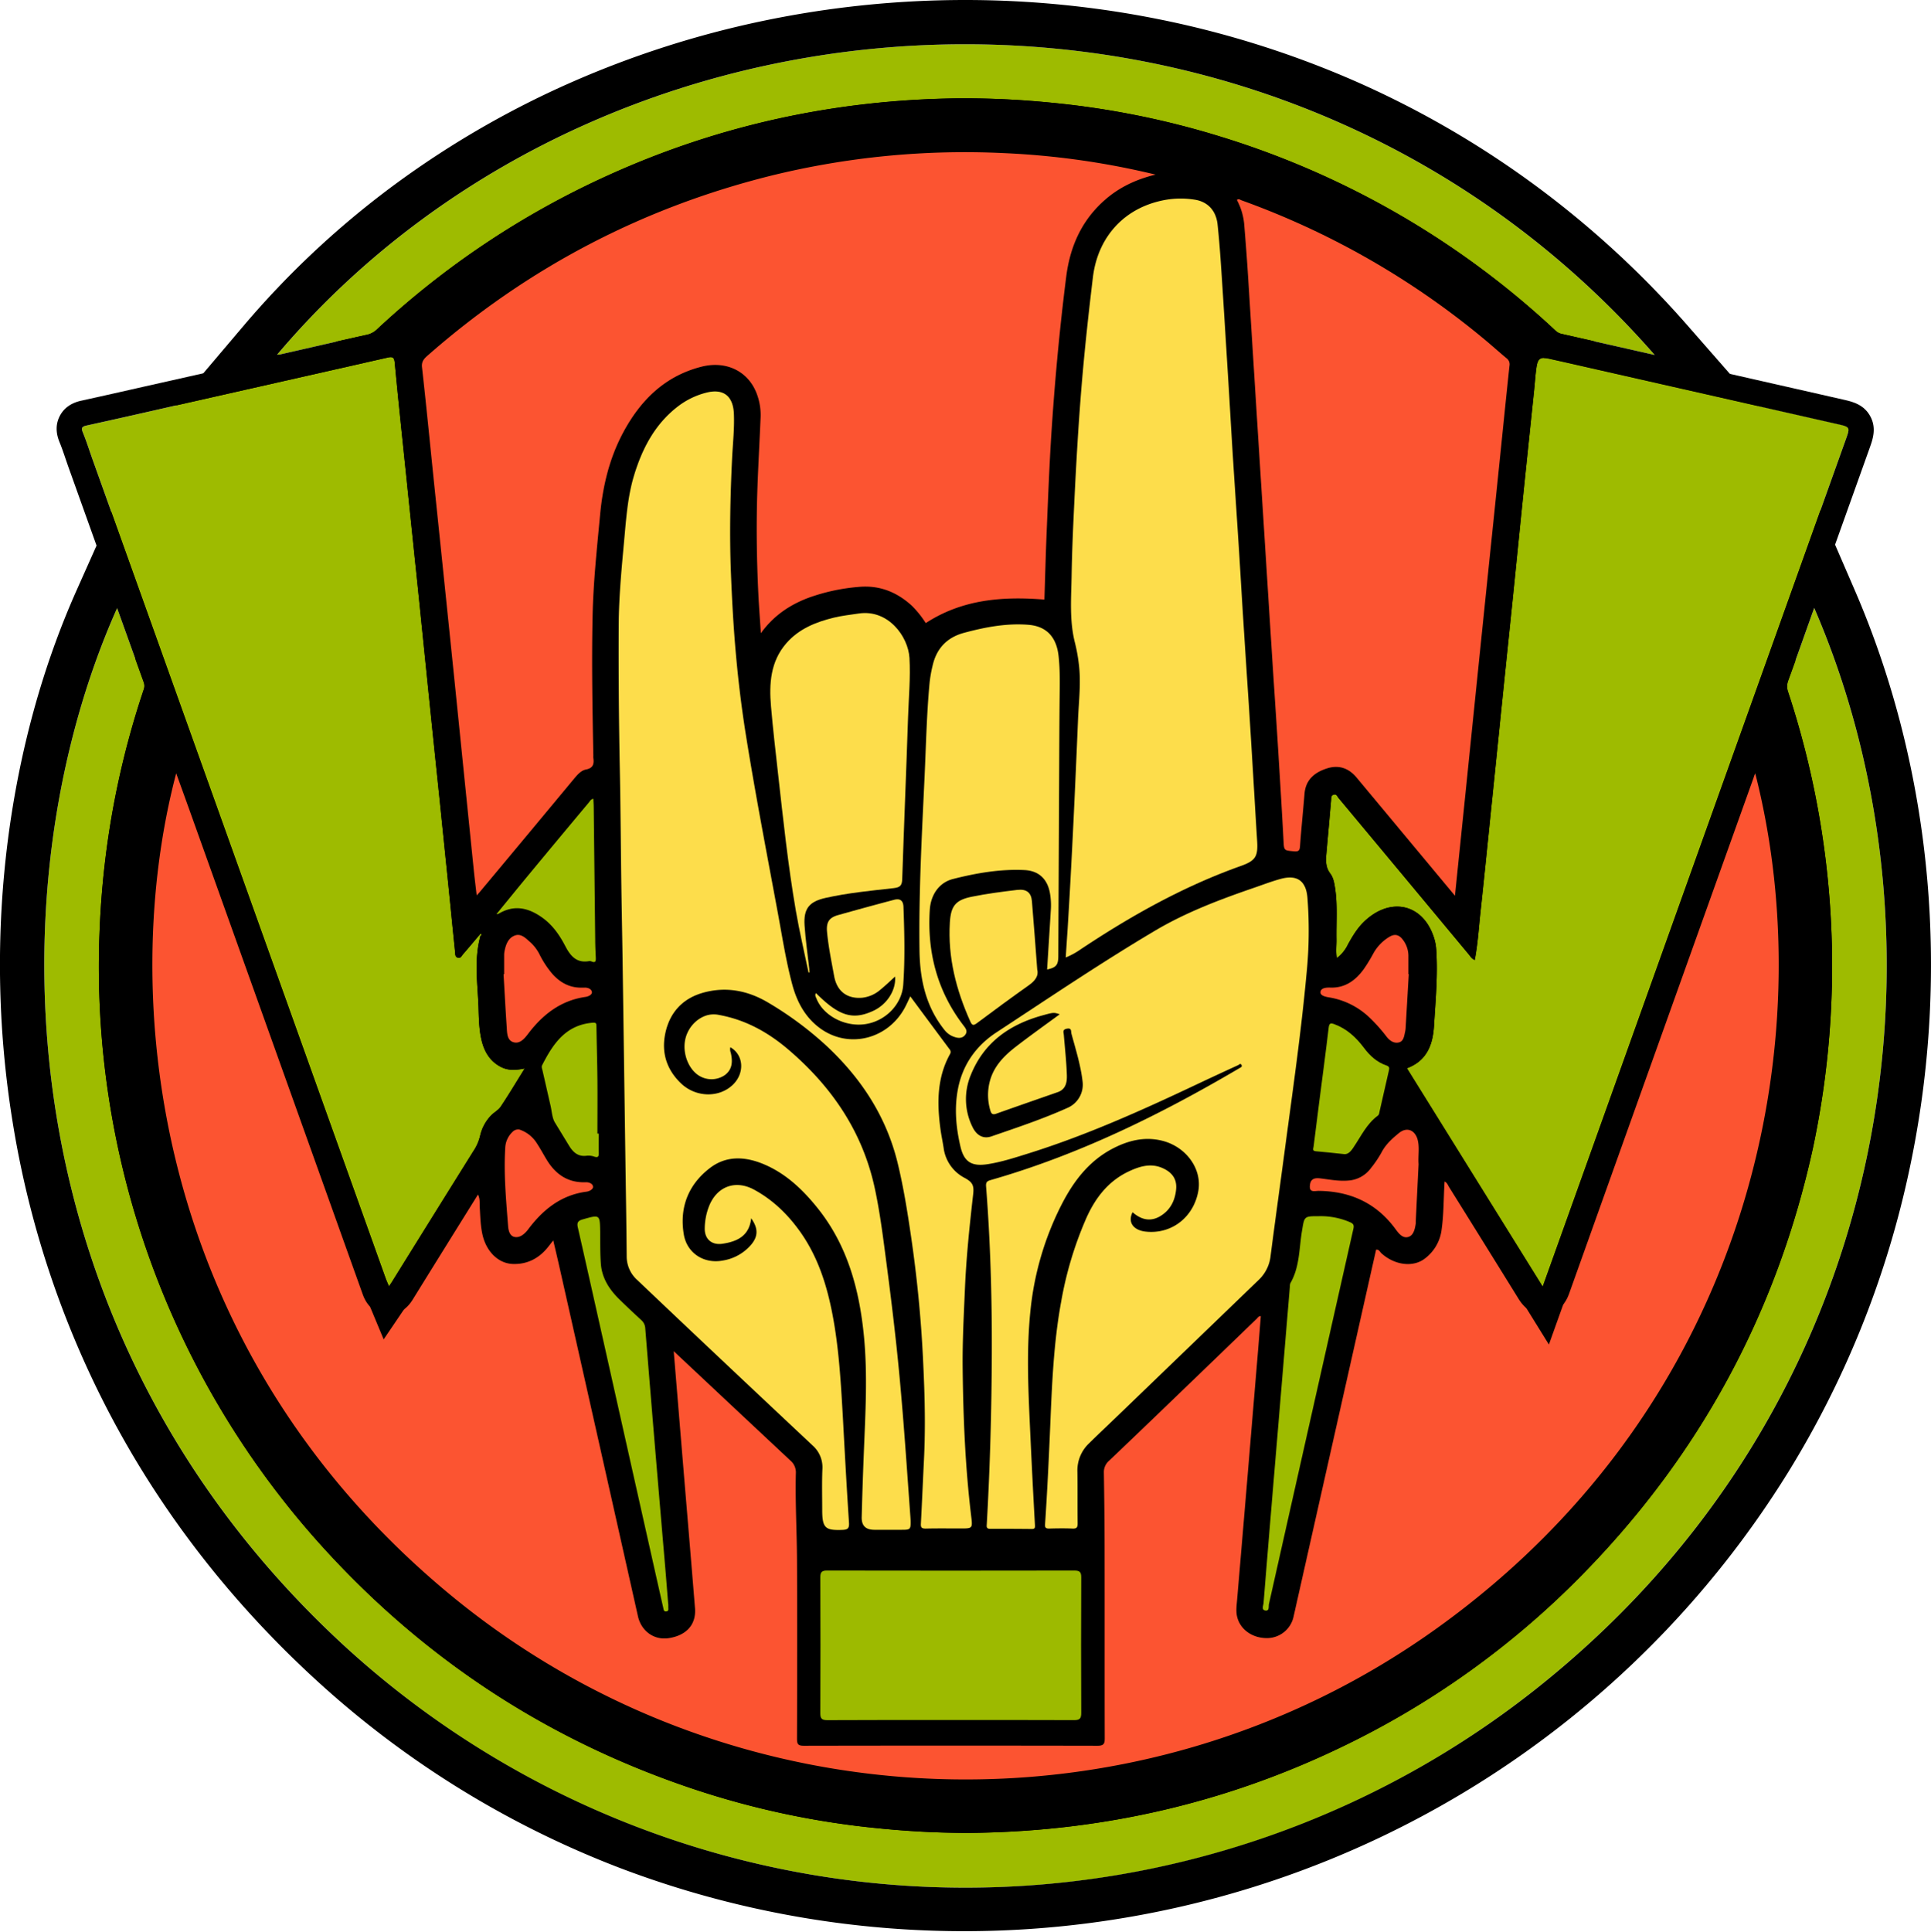
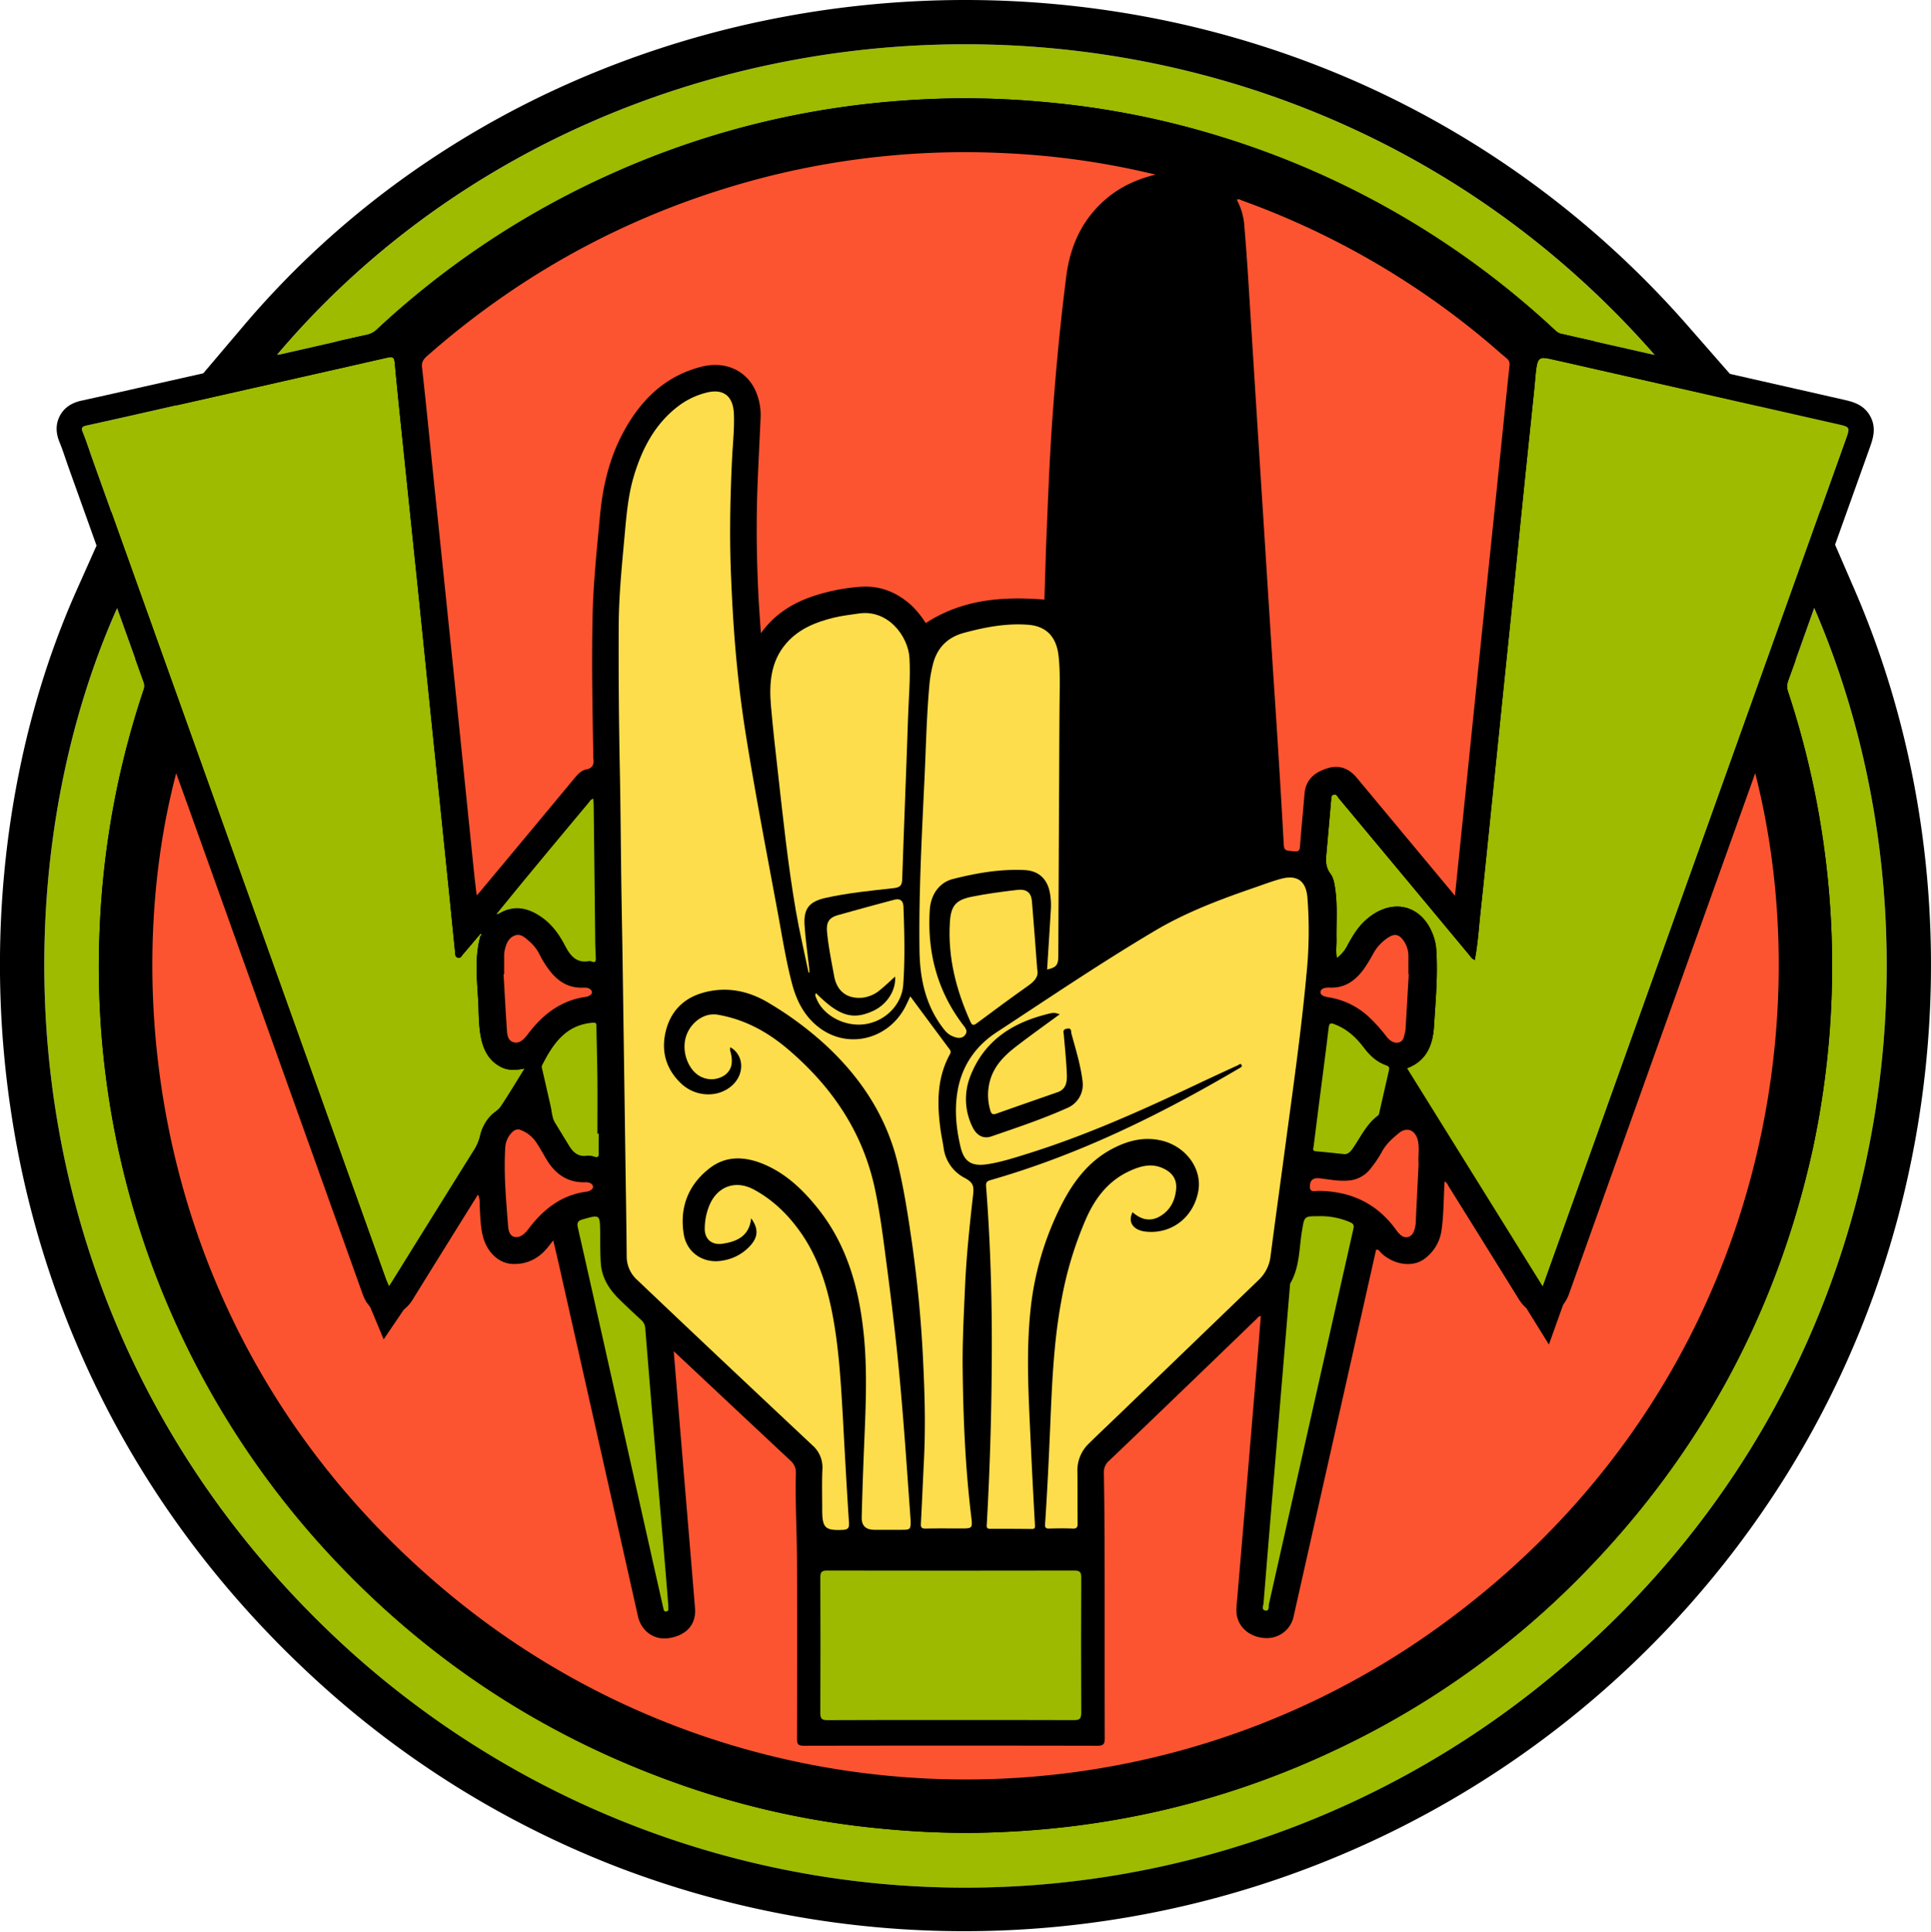
<svg xmlns="http://www.w3.org/2000/svg" viewBox="0 0 1012.63 1013">
  <defs>
    <style>.cls-1{fill:#9ebb00;}.cls-2{fill:#fc5431;}.cls-3{fill:#fddd4b;}.cls-4{fill:#9dba00;}</style>
  </defs>
  <title>LOGOAsset 1</title>
  <g id="Layer_2" data-name="Layer 2">
    <g id="Layer_1-2" data-name="Layer 1">
      <circle cx="506.16" cy="504.22" r="463.19" />
      <path class="cls-1" d="M951.4,318.78c76.3,176.46,42.85,418.31-147.33,567.94C616.94,1034,352.53,1021.15,180.63,863.07,2.22,699-4.18,465.81,61.41,318.85c4.69,13.07,9.32,26,14,39a5.57,5.57,0,0,1-.1,3.86,449.62,449.62,0,0,0-18,73.77,460.29,460.29,0,0,0-5.14,54A452.94,452.94,0,0,0,165.75,807.32Q248,899.95,365.69,938.74a440.64,440.64,0,0,0,94.57,19.89A451.17,451.17,0,0,0,513.77,961c66.18-1.3,129.26-15.92,189-44.58a447.85,447.85,0,0,0,126.75-90.47q92.64-94.29,121.11-223.5a458.64,458.64,0,0,0-12.89-239.53,8.58,8.58,0,0,1,0-6C942.32,344.37,946.75,331.8,951.4,318.78Z" />
      <path d="M951.4,318.78c76.3,176.46,42.85,418.31-147.33,567.94a481.76,481.76,0,0,1-623.44-23.65C2.22,699-4.18,465.81,61.41,318.85c4.69,13.07,9.32,26,14,39a5.57,5.57,0,0,1-.1,3.86,449.62,449.62,0,0,0-18,73.77,460.29,460.29,0,0,0-5.14,54A452.94,452.94,0,0,0,165.75,807.32Q248,899.95,365.69,938.74a440.64,440.64,0,0,0,94.57,19.89c15.31,1.52,30.65,2.43,46,2.43,2.5,0,5,0,7.5-.07,66.18-1.3,129.26-15.92,189-44.58a447.85,447.85,0,0,0,126.75-90.47q92.64-94.29,121.11-223.5a458.64,458.64,0,0,0-12.89-239.53,8.58,8.58,0,0,1,0-6c4.57-12.51,9-25.08,13.65-38.1m-2.07-63.25L929.54,311q-1.77,5-3.5,9.84c-3.45,9.69-6.71,18.84-10.09,28.1a31.65,31.65,0,0,0-.23,21.28A435.58,435.58,0,0,1,928,597.47,427.45,427.45,0,0,1,813,809.68,430.71,430.71,0,0,1,605.38,926.37a440.85,440.85,0,0,1-92.07,11.41c-2.31.05-4.68.07-7,.07-13.76,0-28.06-.75-43.72-2.31a420.47,420.47,0,0,1-89.62-18.84A428.6,428.6,0,0,1,183.1,791.91,426.74,426.74,0,0,1,133,722.64a434.33,434.33,0,0,1-35.28-78,427,427,0,0,1-18.29-76.12A442.21,442.21,0,0,1,80.19,439,428.63,428.63,0,0,1,97.3,369,28.79,28.79,0,0,0,97.22,350c-3.61-10-7.28-20.28-10.83-30.19L83.26,311l-19.5-54.37L40.22,309.39c-17.82,39.94-29.92,83.83-36,130.44A515.47,515.47,0,0,0,6.61,588.24a499.9,499.9,0,0,0,50.33,152c27.09,51.86,63.42,98.94,108,139.93a500.36,500.36,0,0,0,160.32,99.36A508.26,508.26,0,0,0,937.8,771.86a499.51,499.51,0,0,0,62.51-154c23.21-104,13.4-213.44-27.61-308.3l-23.37-54Z" />
      <path class="cls-1" d="M867.75,186.12l-49-11.09a6.63,6.63,0,0,1-3.11-1.75A451.07,451.07,0,0,0,640.59,71.8a443.05,443.05,0,0,0-88-17.83,453.64,453.64,0,0,0-51.19-2.38c-63.55.86-124.4,14-182.34,40.3A449.22,449.22,0,0,0,197.36,173a11.08,11.08,0,0,1-5.53,2.65c-15,3.34-29.87,6.77-44.8,10.16-.53.11-1.08.11-1.74.18C323-23.87,671.51-38.15,867.75,186.12Z" />
      <path d="M506.1,23.21c131.76,0,265.12,52.59,361.65,162.91l-49-11.09a6.63,6.63,0,0,1-3.11-1.75A451.07,451.07,0,0,0,640.59,71.8a443.05,443.05,0,0,0-88-17.83c-15.28-1.52-30.59-2.42-45.93-2.42-1.75,0-3.51,0-5.26,0-63.55.86-124.4,14.06-182.34,40.3A449.22,449.22,0,0,0,197.36,173a11.08,11.08,0,0,1-5.53,2.65c-15,3.34-29.87,6.77-44.8,10.16-.53.11-1.08.11-1.74.18C235.59,79.34,370,23.21,506.1,23.21m0-23.21V0h0A518.41,518.41,0,0,0,400.26,10.93,507.31,507.31,0,0,0,299.14,43.37a486.11,486.11,0,0,0-92.3,53.51A469.61,469.61,0,0,0,127.58,171L90.45,214.79l57-5.74h.06a30.15,30.15,0,0,0,4.62-.65l13.75-3.13c10.16-2.31,20.66-4.71,31-7a34,34,0,0,0,16.3-8.33,430,430,0,0,1,200-105,441.72,441.72,0,0,1,88.6-10.09c1.64,0,3.3,0,4.95,0a435.87,435.87,0,0,1,43.63,2.3A421.92,421.92,0,0,1,633.69,94a427.94,427.94,0,0,1,166.19,96.33,29.66,29.66,0,0,0,13.79,7.38l39,8.84,9.93,2.25,69.55,15.75-47-53.67a502,502,0,0,0-82.52-75.48A495,495,0,0,0,709.4,42,504.29,504.29,0,0,0,609.27,10.41,515.84,515.84,0,0,0,506.11,0Z" />
      <path class="cls-2" d="M920.46,405.49c35.67,139.74-2.07,329.74-166.53,448C597.26,966.14,383.11,958.38,235,835.3,79.66,706.15,61.74,521.66,92.39,405.48c2.84,7.85,5.52,15.24,8.17,22.65q44.82,125.24,89.62,250.47c2.07,5.78,5.76,9.61,12,10.33,6.44.72,11-2.22,14.28-7.57,11.31-18.28,22.68-36.52,34.18-55,1.17,2.17.81,4.33.93,6.37.3,5,.37,9.94,1.48,14.8,2,8.66,8.14,14.88,15.73,15.22,7.35.32,13.51-2.69,18.24-8.42.9-1.09,1.75-2.22,3.11-3.94,1.18,5.06,2.23,9.47,3.23,13.9Q314,755.87,334.54,847.47c1.76,7.85,8.47,12.62,16.06,11.5,9.36-1.39,14.55-7.14,13.86-15.73-2.12-26.16-4.34-52.31-6.51-78.47-1.54-18.54-3.06-37.08-4.65-56.28l16.25,15.24q22.44,21.06,44.92,42.09a8.18,8.18,0,0,1,2.88,6.84c-.36,15.12.52,30.23.6,45.34.16,31.25.09,62.5,0,93.75,0,2.91.68,3.63,3.62,3.63q77-.15,154,0c3.17,0,3.77-1,3.76-3.89-.09-32.69,0-65.37-.07-98.06,0-13.78-.17-27.57-.38-41.36a7.74,7.74,0,0,1,2.69-6.09q17.84-17,35.6-34.13,21-20.21,41.94-40.45c.52-.49.85-1.31,2.08-1.31-.56,6.93-1.1,13.81-1.67,20.69q-2.54,30.33-5.07,60.66-2.83,33.79-5.72,67.6c-.24,2.86-.65,5.75,0,8.58,1.56,6.85,8.16,11.48,16,11.31a14.27,14.27,0,0,0,13.66-11.39q21.2-94.18,42.37-188.36c.29-1.29.58-2.58.89-3.92,1.52-.21,2,1.17,2.8,1.91,7,6.34,16.89,7.53,23,2.56a22.32,22.32,0,0,0,8.43-14.19c1.22-8.08,1.13-16.27,1.58-24.41,0-.42.06-.84.11-1.6,1.38.65,1.71,1.88,2.28,2.79q18.3,29.32,36.5,58.71c3.39,5.49,8,8.57,14.52,7.76,6.36-.79,10-4.81,12.09-10.75q48.29-135.22,96.7-270.39C919.8,407,920.07,406.43,920.46,405.49Z" />
      <path class="cls-2" d="M606,91.54c-10.64,2.61-19.56,6.94-27.18,13.82C567,116,561.11,129.55,559.14,145.07c-3.51,27.69-6.07,55.47-7.85,83.32-1.07,16.84-1.7,33.7-2.41,50.56-.5,11.9-.8,23.8-1.18,35.44-21.87-1.76-43-.19-62.23,12.33a52.15,52.15,0,0,0-7.32-9.13c-8-7.29-17.2-10.9-28.12-9.82A101.56,101.56,0,0,0,424,313.44c-9.79,3.69-18.25,9.28-25,18.58-.48-7.37-1-14-1.32-20.57-.89-18.52-1.14-37.06-.48-55.6.44-12.34,1.14-24.67,1.66-37a31.38,31.38,0,0,0-1.66-11.41c-4.16-12.47-16-18.56-29.4-15.14-19.19,4.9-31.91,17.56-41,34.48-7.19,13.42-10.67,27.92-12.09,43-1.66,17.67-3.57,35.34-3.95,53.11-.53,24.38-.07,48.77.38,73.15a11.59,11.59,0,0,0,0,1.32c.44,3.13,0,5.39-3.85,6.13-2.47.48-4.29,2.52-6,4.52q-24.94,30.06-50,60.06c-.28.33-.6.63-1.32,1.39-.51-4.37-1-8.31-1.42-12.26q-5.08-49.86-10.15-99.73-5.46-53.16-11-106.3c-2-19.53-3.92-39.07-6.1-58.58-.35-3.11,1.13-4.58,3.08-6.29q78.26-68.66,179.2-94a425,425,0,0,1,123.34-12,414.09,414.09,0,0,1,74.9,10.27Z" />
      <path class="cls-1" d="M809,674.64l-71.2-114.51C748.14,556.29,751.39,548,752,538c.82-13.31,2.09-26.61,1.19-40a25.85,25.85,0,0,0-1.14-6.16c-5.57-17.71-22.51-21.85-36.35-8.92-3.78,3.52-6.38,7.86-8.83,12.31a19.42,19.42,0,0,1-5.82,7.15c-.6-3.54-.13-6.68-.18-9.8-.15-8.92.61-17.88-.72-26.77-.41-2.75-.9-5.62-2.55-7.8-2.53-3.34-2.35-6.93-2-10.68q1.24-13.84,2.45-27.68c.1-1.18-.18-2.56,1.43-3,1.46-.37,1.83,1,2.47,1.77q34.25,41.07,68.43,82.17c.81,1,1.44,2.15,3,2.77,1.59-8.21,2.08-16.33,2.94-24.4,2-18.53,3.86-37.07,5.76-55.61q2.78-27,5.52-54,2.88-28,5.77-55.94c1.86-18.21,3.66-36.43,5.53-54.64s3.79-36.42,5.67-54.63c.39-3.73.61-7.48,1.13-11.19.73-5.15,2-6,7.12-4.85,8.39,1.85,16.76,3.77,25.14,5.67q62.85,14.25,125.69,28.5c6.67,1.51,6.67,1.6,4.34,8.1Q900.82,418.14,833.67,605.8C825.54,628.52,817.4,651.23,809,674.64Z" />
      <path d="M809.6,187.78a15.5,15.5,0,0,1,3.17.44c8.39,1.85,16.76,3.77,25.14,5.67q62.85,14.25,125.69,28.5c6.67,1.51,6.67,1.6,4.34,8.1Q900.82,418.14,833.67,605.8c-8.13,22.72-16.27,45.43-24.65,68.84l-71.2-114.51C748.14,556.29,751.39,548,752,538c.82-13.31,2.09-26.61,1.19-40a25.85,25.85,0,0,0-1.14-6.16c-3.37-10.72-10.91-16.47-19.4-16.47-5.54,0-11.49,2.45-16.95,7.55-3.78,3.52-6.38,7.86-8.83,12.31a19.42,19.42,0,0,1-5.82,7.15c-.6-3.54-.13-6.68-.18-9.8-.15-8.92.61-17.88-.72-26.77-.41-2.75-.9-5.62-2.55-7.8-2.53-3.34-2.35-6.93-2-10.68q1.24-13.84,2.45-27.68c.1-1.18-.18-2.56,1.43-3a1.94,1.94,0,0,1,.46-.06c1.09,0,1.44,1.15,2,1.83q34.25,41.07,68.43,82.17c.81,1,1.44,2.15,3,2.77,1.59-8.21,2.08-16.33,2.94-24.4,2-18.53,3.86-37.07,5.76-55.61q2.78-27,5.52-54,2.88-28,5.77-55.94c1.86-18.21,3.66-36.43,5.53-54.64s3.79-36.42,5.67-54.63c.39-3.73.61-7.48,1.13-11.19s1.4-5.29,4-5.29m0-13.26h0a16.13,16.13,0,0,0-13.52,6.75,22.16,22.16,0,0,0-3.56,10c-.38,2.73-.61,5.35-.83,7.89-.12,1.32-.23,2.56-.35,3.78q-1.1,10.44-2.18,20.9c-1.15,11-2.34,22.48-3.5,33.74-1,9.72-2,19.6-3,29.16q-1.28,12.75-2.58,25.48-1.64,16-3.29,32-1.25,12-2.47,23.93l-2.7,26.45-2.82,27.53-1.23,12c-1.27,12.41-2.58,25.2-3.92,37.85l-.05-.06c-16.76-20.13-34.08-40.94-51.15-61.4a14.76,14.76,0,0,0-12.57-7.06,15,15,0,0,0-3.69.46c-5.35,1.34-11.16,5.93-11.42,14.8v0l-.29,3.28c-.7,7.94-1.42,16.14-2.14,24.19-.38,4.19-1.07,11.89,4.25,19.32.15.63.33,1.81.4,2.3a104.36,104.36,0,0,1,.61,16.54c0,2.75-.07,5.6,0,8.5,0,.65,0,1.43-.05,2.33a43.46,43.46,0,0,0,.42,9.48l3.55,20.77,17.19-12.18a32.44,32.44,0,0,0,9.77-11.58c2.21-4,4-6.93,6.25-9,2.71-2.53,5.59-4,7.9-4,4.06,0,6.08,5,6.77,7.19A13.62,13.62,0,0,1,740,499c.68,10.14,0,20.39-.74,31.23-.15,2.35-.31,4.69-.46,7-.52,8.59-3.2,9.59-5.57,10.48L718,553.37l8.56,13.76,66.2,106.48,5,8L812.26,705l9.25-25.85,8.12-22.69c5.56-15.52,11-30.84,16.52-46.15L980.43,235c1.68-4.69,3.76-10.52.33-16.78s-9.42-7.62-14.23-8.71c-32.63-7.42-65.82-14.94-97.92-22.21L840.84,181l-6.14-1.39c-6.24-1.42-12.69-2.89-19.07-4.3a27.39,27.39,0,0,0-6-.75Z" />
      <path class="cls-1" d="M251.91,490.86c-3.37,12.19-1.48,24.55-1,36.85.2,5.83.24,11.71,1.55,17.43,1.41,6.15,4.35,11.3,10.22,14.3,3.83,2,7.87,1.74,12.47.8-4.33,6.94-8.26,13.55-12.53,19.94-1.3,2-3.7,3.13-5.32,4.91a22.36,22.36,0,0,0-5.52,10.41,24.58,24.58,0,0,1-3.54,8.08Q226.74,638,205.38,672.41c-.35.55-.73,1.08-1.41,2.08-.65-1.58-1.22-2.79-1.67-4Q125.43,455.76,48.58,241.07c-1.71-4.77-3.21-9.63-5.13-14.31-1-2.41-.46-3.1,1.93-3.63,15.71-3.45,31.38-7,47.07-10.58q55.29-12.47,110.55-25c2.68-.61,3.72-.52,4,2.71,1.75,18.78,3.76,37.53,5.7,56.28q3.18,30.76,6.39,61.53,2.77,27,5.51,54,2.83,27.65,5.72,55.28,2.43,23.7,4.85,47.39c1.17,11.52,2.29,23.05,3.48,34.56.11,1-.09,2.31,1.29,2.8,1.62.58,2.09-.88,2.82-1.71,2.89-3.33,5.72-6.72,8.56-10.08Z" />
      <path d="M204.94,187.29c1.28,0,1.87.71,2.08,3,1.75,18.78,3.76,37.53,5.7,56.28q3.18,30.76,6.39,61.53,2.77,27,5.51,54,2.83,27.65,5.72,55.28,2.43,23.7,4.85,47.39c1.17,11.52,2.29,23.05,3.48,34.56.11,1-.09,2.31,1.29,2.8a2,2,0,0,0,.69.13c1.09,0,1.52-1.14,2.13-1.84,2.89-3.33,5.72-6.72,8.56-10.08l.57.54c-3.37,12.19-1.48,24.55-1,36.85.2,5.83.24,11.71,1.55,17.43,1.41,6.15,4.35,11.3,10.22,14.3a14.05,14.05,0,0,0,6.57,1.5,30,30,0,0,0,5.9-.7c-4.33,6.94-8.26,13.55-12.53,19.94-1.3,2-3.7,3.13-5.32,4.91a22.36,22.36,0,0,0-5.52,10.41,24.58,24.58,0,0,1-3.54,8.08Q226.74,638,205.38,672.41c-.35.55-.73,1.08-1.41,2.08-.65-1.58-1.22-2.79-1.67-4Q125.43,455.76,48.58,241.07c-1.71-4.77-3.21-9.63-5.13-14.31-1-2.41-.46-3.1,1.93-3.63,15.71-3.45,31.38-7,47.07-10.58q55.29-12.47,110.55-25a9.21,9.21,0,0,1,1.94-.3m0-13.26a21.53,21.53,0,0,0-4.88.63c-28.51,6.48-57.52,13-85.58,19.34l-24.94,5.62-13.38,3c-11,2.5-22.42,5.08-33.63,7.54-5.25,1.16-9,3.83-11.16,7.95s-2.22,8.73-.19,13.68c1.14,2.76,2.14,5.69,3.2,8.8.55,1.61,1.11,3.26,1.71,4.93Q113,460.24,189.82,674.92c.44,1.22.9,2.3,1.35,3.34.18.41.36.85.56,1.32l9.46,22.72L215,681.91l.57-.83c.37-.55.73-1.06,1.11-1.67L228.07,661c10.27-16.53,20.9-33.62,31.37-50.42a37.73,37.73,0,0,0,5.28-12.4,9,9,0,0,1,2.25-4.07l.81-.65a25.06,25.06,0,0,0,5.81-5.92c3.21-4.8,6.14-9.55,9.23-14.59,1.16-1.88,2.33-3.79,3.53-5.72l16.31-26.18-30.23,6.19a18.15,18.15,0,0,1-3.23.43,2.25,2.25,0,0,1-.53,0c-.88-.45-2.36-1.21-3.34-5.46a70,70,0,0,1-1.15-12.86c0-.69,0-1.38-.07-2.07-.1-2.85-.27-5.66-.43-8.38-.53-8.78-1-17.07,1-24.49l2.1-7.61-5.7-5.48-.56-.53L250.35,471l-1.08,1.27c-.3-2.94-.59-5.88-.89-8.83-1.5-14.79-3.09-30.3-4.85-47.41q-1.31-12.63-2.62-25.25-1.56-15-3.1-30-1.32-12.8-2.61-25.59-1.44-14.19-2.9-28.39-1.78-17.29-3.59-34.58-1.4-13.49-2.8-27-.63-6.18-1.28-12.36c-1.5-14.36-3-29.21-4.41-43.79a17.59,17.59,0,0,0-3.07-8.86A14.79,14.79,0,0,0,204.94,174Z" />
      <path class="cls-3" d="M477.37,522.44c7,9.46,13.77,18.58,20.55,27.69a2.11,2.11,0,0,1,.23,2.64c-6.78,12.32-6.8,25.55-5,39,.44,3.38,1.18,6.73,1.69,10.1A20.72,20.72,0,0,0,506,617.7c4.11,2.26,4.85,4,4.33,8.54-1.86,16.33-3.58,32.67-4.29,49.11-.62,14.11-1.37,28.21-1.21,42.33.29,25.82,1.36,51.61,4.46,77.27.79,6.5.75,6.5-5.63,6.5-6.07,0-12.14-.09-18.21.06-2.06,0-2.65-.51-2.54-2.57.61-11.33,1.08-22.68,1.64-34,.62-12.79.54-25.59.08-38.38-.37-10.13-.85-20.25-1.6-30.37q-1.68-22.75-4.91-45.33c-2-13.83-4.13-27.65-7.44-41.23C464.66,585.07,451.33,565,433,548a179.93,179.93,0,0,0-30-22.19c-10.75-6.44-22.38-8.71-34.57-5.2-10.61,3.06-17.27,10.43-19.54,21.21-2.12,10.08.67,19,8.19,26.21,7.78,7.45,20,7.73,27.24.75,6.32-6.1,5.69-15.68-1.32-19.65a4.91,4.91,0,0,0,.22,2.86c1,4.41,1,8.56-3,11.65a12.38,12.38,0,0,1-13.41.53c-5.4-3.14-8.73-11-7.64-18.15,1-6.63,6-12.29,12.17-13.81a13.61,13.61,0,0,1,5.89,0c13.9,2.57,25.67,9.11,36.38,18.29,22.78,19.51,38.81,43.1,45.16,72.7,2.84,13.24,4.46,26.71,6.23,40.13,1.85,14.08,3.58,28.19,5.1,42.32,1.38,12.81,2.52,25.66,3.55,38.5,1.36,17,2.52,34.07,3.76,51.11.06.77.11,1.54.13,2.31.08,4.3-.2,4.58-4.54,4.58-4.86,0-9.71,0-14.57,0-4.52-.07-6.66-2.16-6.55-6.71q.44-17,1.13-34.05c.81-20.17,2-40.37.07-60.51-2.37-24.55-8.59-47.87-24.45-67.57-7.31-9.09-15.66-17.16-26.39-22.11-10.1-4.65-20.7-5.87-30,1.28-11.23,8.62-16,20.58-13.66,34.71,1.61,9.83,10.48,15.6,20.34,13.79a24.64,24.64,0,0,0,15-8.35c3.69-4.4,3.74-8.57,0-13.83-1,9.25-7.27,12.2-15.07,13.36-5.52.81-9.3-2.35-9.28-7.9a32.86,32.86,0,0,1,2.07-11.31c3.94-10.64,13.75-14.57,23.72-9.2,10.18,5.49,18.23,13.45,24.81,22.91,9,13,13.58,27.71,16.49,43.08,3.34,17.7,4.32,35.62,5.36,53.54C443,761.57,444,780,445.21,798.31c.23,3.33-.82,3.82-3.89,3.91-8.42.25-10.13-1-10.15-10.31,0-7.17-.2-14.34.1-21.5A15.27,15.27,0,0,0,426.21,758q-23.9-22.42-47.74-44.9-22.16-20.89-44.23-41.87a16.6,16.6,0,0,1-5.6-12.25c-.15-18.09-.47-36.18-.72-54.27q-.72-50.81-1.44-101.62c-.19-13.13-.47-26.26-.65-39.39-.28-20.19-.39-40.38-.8-60.57q-.75-37.41-.58-74.83c.06-16.43,1.78-32.78,3.25-49.14.91-10.21,1.88-20.39,4.91-30.23,4.29-13.94,10.85-26.48,22.66-35.65a41,41,0,0,1,15-7.36c9.07-2.36,14.22,1.7,14.59,11.11.31,7.63-.53,15.21-.92,22.8-1,20.28-1.43,40.54-.63,60.84.5,12.45,1.15,24.88,2.17,37.3,1.3,15.82,3.14,31.57,5.64,47.23,5.06,31.67,11.17,63.15,17,94.68,2.23,12.13,4.15,24.35,7.33,36.27,2.41,9,6.64,17.09,14.33,22.82,15,11.2,35.86,6.13,44.84-10.83C475.53,526.41,476.33,524.6,477.37,522.44Z" />
      <path class="cls-2" d="M763,469.68l-21.1-25.35Q726.64,426,711.4,407.69c-4.07-4.86-9.26-6.75-15.38-4.82-6.53,2.06-11.31,5.87-11.92,13.37-.74,9.12-1.68,18.23-2.35,27.35-.16,2.2-.6,3-3,2.81-5.55-.48-5.38-.34-5.67-5.83-.87-16.29-1.88-32.58-2.89-48.87-1-16.07-2.1-32.13-3.13-48.19q-2.2-34.5-4.38-69Q661,248.27,659.34,222q-2.42-38.46-4.83-76.93-.9-14-2.09-28a33.38,33.38,0,0,0-3.79-12.24c1-.8,1.7-.06,2.46.21a423.25,423.25,0,0,1,127.58,73.08c3.82,3.17,7.5,6.51,11.32,9.67a4,4,0,0,1,1.6,4c-1.7,15.9-3.29,31.8-4.93,47.71q-2.83,27.63-5.71,55.27-3.21,31.09-6.4,62.2-3.1,30.27-6.19,60.55C766.6,434.66,764.82,451.83,763,469.68Z" />
      <path class="cls-3" d="M593.92,635.63c-2.73,5.55.73,9.47,6.83,10.15,13.57,1.52,25.21-7.47,27.66-21.29,2.07-11.67-6.53-23.43-19.33-26.44-9.06-2.14-17.45,0-25.47,4.15-12.8,6.65-20.92,17.55-27.25,30.1a156.93,156.93,0,0,0-16,55.11c-2.26,21.92-1,43.83,0,65.75q1.07,23.28,2.38,46.55c.08,1.46-.13,2-1.61,2-7.29-.06-14.57-.12-21.86-.08-2.11,0-1.87-1.15-1.79-2.57,1.71-29.85,2.52-59.73,2.63-89.63.1-29.13-.73-58.23-3-87.28-.18-2.2.48-2.84,2.35-3.37,46.09-13.2,88.71-34.12,129.87-58.31.28-.17.56-.35.85-.5.59-.32,1.29-.63.93-1.46-.55-1.28-1.37-.18-1.82,0q-11.39,5.21-22.7,10.55c-28.61,13.52-57.47,26.44-87.75,35.89-6.91,2.16-13.82,4.4-21,5.5-8.23,1.25-12.26-1.15-14.14-9.12-2.34-9.94-3.3-20-1.37-30.19,2.43-12.84,9.54-22.82,20.25-29.84,27.45-18,54.64-36.4,82.89-53.16,16.4-9.74,34.07-16.42,52-22.58,4.68-1.61,9.31-3.39,14.07-4.7,8.55-2.34,13.3.88,14.08,9.68a223.48,223.48,0,0,1-.46,40c-2.83,30.86-7.28,61.54-11.37,92.25-2.48,18.58-5.07,37.14-7.48,55.72A20.29,20.29,0,0,1,660.2,671Q624,705.89,587.77,740.79c-5.56,5.36-11.19,10.66-16.7,16.06A19.52,19.52,0,0,0,565,771.66c.14,9,0,18.08.12,27.12,0,2.17-.55,2.82-2.72,2.72-4.08-.17-8.17-.12-12.25,0-1.76,0-2.23-.5-2.11-2.27,1.13-16.83,1.94-33.67,2.66-50.52.94-22.11,1.75-44.25,5.77-66.1a191.17,191.17,0,0,1,13.27-44.05c4.73-10.53,11.53-19.33,22.23-24.35,5.63-2.64,11.55-4.49,17.77-1.69,4.89,2.2,7.65,5.72,7,11.42-.68,6.1-3.33,10.94-8.73,14C602.91,640.73,598.24,639.4,593.92,635.63Zm-38.18-103.8c-3.12-1-3.13-1.05-9.1.6-17.23,4.77-30.67,14.14-37.56,31.28a32.83,32.83,0,0,0,.76,26.92c2.19,4.74,5.77,6.71,10.07,5.23,13.48-4.65,27-9.14,40-15a13.25,13.25,0,0,0,7.79-13.89c-1-8.53-3.59-16.72-5.84-25-.31-1.15.26-3.05-2.3-2.6s-1.8,1.9-1.67,3.39c.57,6.91,1.33,13.82,1.57,20.74.14,3.72-.34,7.62-4.8,9.17-10.77,3.76-21.55,7.5-32.3,11.32-1.81.64-2.52,0-3-1.65a28.16,28.16,0,0,1-.31-15.29c2.13-8.18,7.76-13.7,14.12-18.57C540.51,542.84,548,537.49,555.74,531.83Z" />
-       <path class="cls-3" d="M558.88,502.05c.34-5.27.66-10.18,1-15.1,2.26-36.64,3.92-73.31,5.46-110,.4-9.56,1.62-19.14.41-28.72a87.58,87.58,0,0,0-2-11.05c-3-11.63-2-23.45-1.79-35.21.19-12,.71-24,1.29-36,1.08-22.78,2.37-45.54,4.34-68.27,1.52-17.45,3.44-34.85,5.53-52.23,2.62-21.84,17.21-37.25,38.78-40.79a46.76,46.76,0,0,1,14.51,0c6.87,1,11.31,5.71,12.09,12.94.87,8.1,1.46,16.23,2,24.36,1.12,16.82,2.15,33.64,3.19,50.46,1,15.61,1.85,31.23,2.84,46.85s2.06,31.21,3.06,46.82c.76,11.88,1.44,23.76,2.19,35.63q1.54,24.08,3.14,48.15Q656,386.72,657,403.54c.76,12.32,1.44,24.64,2.23,36.95.55,8.53-.57,10.75-8.66,13.63-30,10.67-57.48,26.09-83.87,43.66A39.16,39.16,0,0,1,558.88,502.05Z" />
      <path class="cls-4" d="M498.44,901.9c-21.51,0-43-.06-64.53.07-2.93,0-3.75-.79-3.73-3.69q.15-35.6,0-71.18c0-2.66.64-3.59,3.48-3.58q64.86.12,129.73,0c2.64,0,3.64.62,3.62,3.47q-.16,35.6,0,71.18c0,2.85-.74,3.8-3.71,3.78C541.68,901.85,520.06,901.9,498.44,901.9Z" />
      <path class="cls-3" d="M549.11,508.35c.66-10.52,1.32-20.74,1.93-31a37.12,37.12,0,0,0-.48-9.23c-1.36-7.27-5.86-11.54-13.27-11.9-12.76-.61-25.24,1.56-37.53,4.68-7.28,1.85-11.7,8.24-12.19,16.34-1.37,22.26,4,42.57,17.66,60.43,1.1,1.42,2.31,2.93,1.06,4.76s-3.18,2.11-5.31,1.44a10.85,10.85,0,0,1-5.44-3.51c-9.94-12.26-13.13-26.56-13.35-42-.42-30.46,1.25-60.86,2.67-91.26.77-16.52,1.09-33.06,2.67-49.54a68.06,68.06,0,0,1,1.52-8.45c2-9,7.47-14.82,16.34-17.25,11.07-3,22.35-5.16,33.86-4.26,9.62.75,14.77,6.49,15.87,16.31.87,7.82.62,15.65.54,23.48-.11,11.59-.16,23.17-.21,34.76q-.24,49.5-.46,99C555,506,553.89,507.33,549.11,508.35Z" />
      <path class="cls-3" d="M424,509.91c-2.24-10.76-4.77-21.46-6.64-32.29-4.13-23.91-6.65-48-9.37-72.15-1.31-11.71-2.67-23.42-3.68-35.16s-.32-23.44,8.07-33.05c6.6-7.56,15.44-11.08,24.86-13.39,4.26-1.05,8.65-1.5,13-2.17,15.43-2.38,26,11.9,26.69,23.26.6,10.36-.39,20.71-.73,31.06-.94,28.32-2.14,56.64-3.07,85-.11,3.36-1.19,4.31-4.51,4.68-11.93,1.34-23.91,2.48-35.65,5.11-8.63,1.92-11.63,5.61-11.05,14.41.5,7.59,1.62,15.13,2.46,22.69.07.65.07,1.3.09,2Z" />
      <path class="cls-1" d="M691.68,637.7A38.88,38.88,0,0,1,708,640.87c1.73.75,2.17,1.55,1.72,3.5q-22.17,98.36-44.28,196.73c-.27,1.19.37,3.84-2,3.36-2-.4-.93-2.59-.82-3.91q3.52-43.37,7.19-86.7l6.63-79.46a4.09,4.09,0,0,1,.28-1.62c4.94-8.55,4.5-18.3,6.09-27.58C684.06,637.74,683.82,637.7,691.68,637.7Z" />
      <path class="cls-1" d="M350.46,841.16c0,.55,0,1.1,0,1.65,0,.86.3,1.9-.94,2.12-1.46.27-1.49-.93-1.71-1.88-1.74-7.73-3.5-15.47-5.23-23.2Q329.77,762.79,317,705.73c-4.66-20.73-9.28-41.48-14-62.19-.59-2.59.27-3.51,2.58-4.16,9.08-2.57,9-2.62,9.15,6.74.07,5.51-.05,11,.36,16.52.56,7.52,4.43,13.51,9.69,18.66,3.77,3.7,7.64,7.32,11.53,10.91a6.15,6.15,0,0,1,2.07,4.29q2.39,29.67,4.86,59.32,2.81,33.45,5.68,66.89c.52,6.15,1,12.3,1.49,18.45Z" />
      <path class="cls-3" d="M543.94,508.46c.85,3.23-1.13,5.83-4.44,8.17-9.18,6.49-18.23,13.17-27.24,19.89-1.85,1.37-2.52,1.13-3.44-.93C501.41,519.07,497,502,498.11,483.68c.53-8.65,3-11.77,11.48-13.48,7.89-1.6,15.87-2.64,23.85-3.58,4.82-.57,7.33,1.35,7.71,5.93C542.12,484.19,543,495.85,543.94,508.46Z" />
      <path class="cls-1" d="M260.88,478.66c5.44-6.65,10.84-13.32,16.33-19.94q15.72-19,31.55-37.9c.6-.72,1-1.7,2.39-2,.07,1.56.19,3,.2,4.53q.4,34.76.78,69.5c0,3.09.18,6.17.3,9.26.07,1.65,0,3-2.28,2a2.51,2.51,0,0,0-1.3-.14c-6.64,1.16-9.84-2.93-12.47-8-3-5.74-6.6-10.92-11.95-14.77-7.33-5.27-14.9-7-23.09-2Z" />
      <path class="cls-3" d="M427.93,520.76c12,12,19.19,14.24,29.93,9.31,7.25-3.32,12.1-10.84,11.53-18-2.58,2.32-5,4.68-7.64,6.82a17.46,17.46,0,0,1-9.5,4.26c-7.92.71-13.36-3.27-14.82-11.34-1.4-7.7-3-15.36-3.73-23.18-.45-5,1-7.45,5.78-8.8q14.63-4.12,29.3-8c3.2-.87,4.84.33,5,3.58.51,13.68.85,27.35-.12,41-.72,10.19-9.17,18.94-19.79,20.58s-22.13-4.36-25.72-13.42C427.76,522.66,427.17,521.74,427.93,520.76Z" />
      <path class="cls-1" d="M704.29,605.09c-5.09-.52-9.68-1.06-14.28-1.43-2-.16-1.27-1.49-1.16-2.4.93-7.65,1.92-15.3,2.91-23,1.68-13.11,3.45-26.21,5-39.34.28-2.45,1-2.65,3-1.89,6.58,2.42,11.46,7,15.53,12.42,3.12,4.18,6.8,7.53,11.77,9.22,1.62.55,1.59,1.39,1.27,2.74-1.65,7.08-3.24,14.17-4.84,21.25-.2.85-.17,1.78-1,2.37-5.87,4.33-8.81,10.89-12.77,16.68C708.33,603.85,706.7,605.64,704.29,605.09Z" />
      <path class="cls-1" d="M314,594.39c0,3.43-.08,6.85,0,10.27,0,1.73-.36,2.41-2.21,1.87a9.41,9.41,0,0,0-3.89-.56c-4.57.72-7.28-1.64-9.45-5.18q-3.69-6.06-7.4-12.12c-1.54-2.49-1.64-5.88-2.33-8.88-1.42-6.12-2.78-12.25-4.2-18.36-.22-1-.67-2-.21-2.92,5.65-11.08,12.24-21,26.31-22.24,2-.17,2.13.3,2.15,1.88.14,9.27.43,18.53.52,27.8.09,9.48,0,19,0,28.45Z" />
      <path class="cls-2" d="M743.92,610.43c-.48,9.86-1,20-1.48,30.11,0,.33,0,.67,0,1-.46,2.9-1.11,6.28-4,7.07s-4.89-1.79-6.59-4.1c-10-13.67-23.67-19.9-40.38-20.07-2,0-5,1.12-4.53-3,.33-2.9,1.82-4,5.42-3.56,4.91.6,9.79,1.57,14.78,1.13a16,16,0,0,0,11.79-6.51,57.7,57.7,0,0,0,5.55-8.21c2.2-4.26,5.62-7.3,9.19-10.21,3.85-3.14,8-1.79,9.59,2.94C744.6,601.31,743.57,605.77,743.92,610.43Z" />
      <path class="cls-2" d="M272.35,592.26a17.16,17.16,0,0,1,9.17,7.22c1.88,2.84,3.48,5.87,5.26,8.78,4.66,7.6,11.16,12,20.39,11.65,1.87-.08,3.71.82,3.82,2.34.1,1.24-1.69,2.37-3.4,2.6-13.38,1.75-22.93,9.45-30.71,19.87-.26.35-.54.7-.83,1-1.69,1.9-3.88,3.41-6.34,2.84s-3.09-3.42-3.26-5.63c-1.06-13.72-2.35-27.44-1.49-41.24a12.1,12.1,0,0,1,3.8-8.18A4.11,4.11,0,0,1,272.35,592.26Z" />
      <path class="cls-2" d="M738.77,510.8q-.82,14.18-1.65,28.36a11.75,11.75,0,0,1-.3,2c-.48,2.14-.75,4.76-3.13,5.4-2.67.72-4.94-.9-6.57-3a84.73,84.73,0,0,0-8.78-9.86A40.06,40.06,0,0,0,697.13,523c-2-.32-4.81-.89-4.65-2.83.19-2.16,2.95-2.41,5.17-2.33,7.69.26,13.17-3.73,17.47-9.6a83.48,83.48,0,0,0,5-8.17A23.19,23.19,0,0,1,729,491c2.38-1.32,4.39-.9,6.18,1.13a14,14,0,0,1,3.4,9.42c0,3.09,0,6.17,0,9.26Z" />
      <path class="cls-2" d="M264.37,510.82c0-3.31,0-6.62,0-9.92a10.13,10.13,0,0,1,.18-2c.67-3.6,1.95-7.16,5.57-8.42,3.29-1.14,5.69,1.63,8,3.59a22.21,22.21,0,0,1,4.92,6.59,50.13,50.13,0,0,0,6.75,10.16c4.14,4.55,9.12,7.18,15.38,7.05.44,0,.89,0,1.33,0,1.85-.12,3.73.79,3.91,2.29.15,1.31-1.66,2.33-3.36,2.57C294.14,524.57,284.67,531.9,277,542c-2,2.66-4.4,5.49-7.78,4.47s-3.29-4.88-3.5-7.91c-.63-9.23-1.11-18.47-1.65-27.71Z" />
      <path class="cls-1" d="M251.34,490.32l.84-.76c.39.53.15.93-.27,1.3Z" />
      <path class="cls-4" d="M261.34,479.15c-.26.07-.68.27-.75.18-.26-.31,0-.53.29-.67Z" />
    </g>
  </g>
</svg>